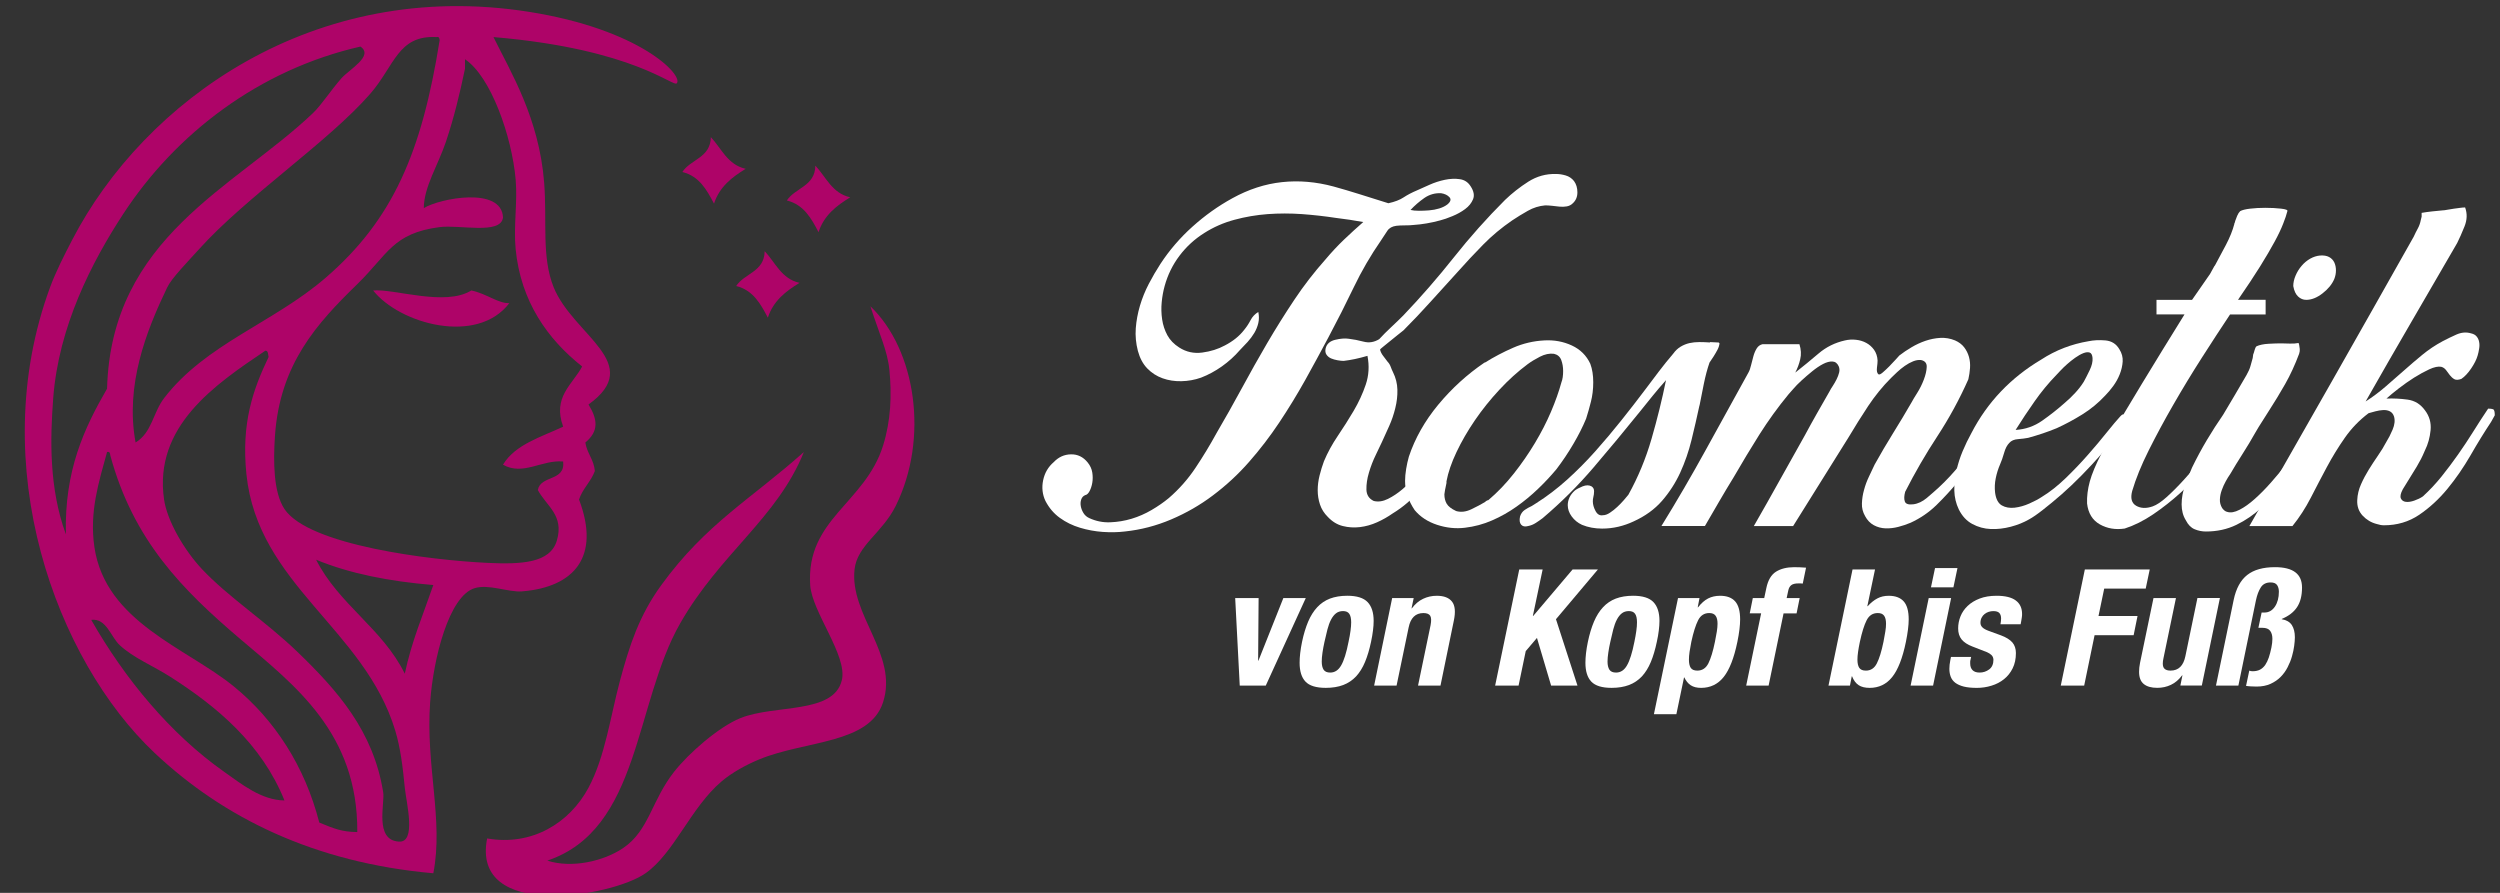
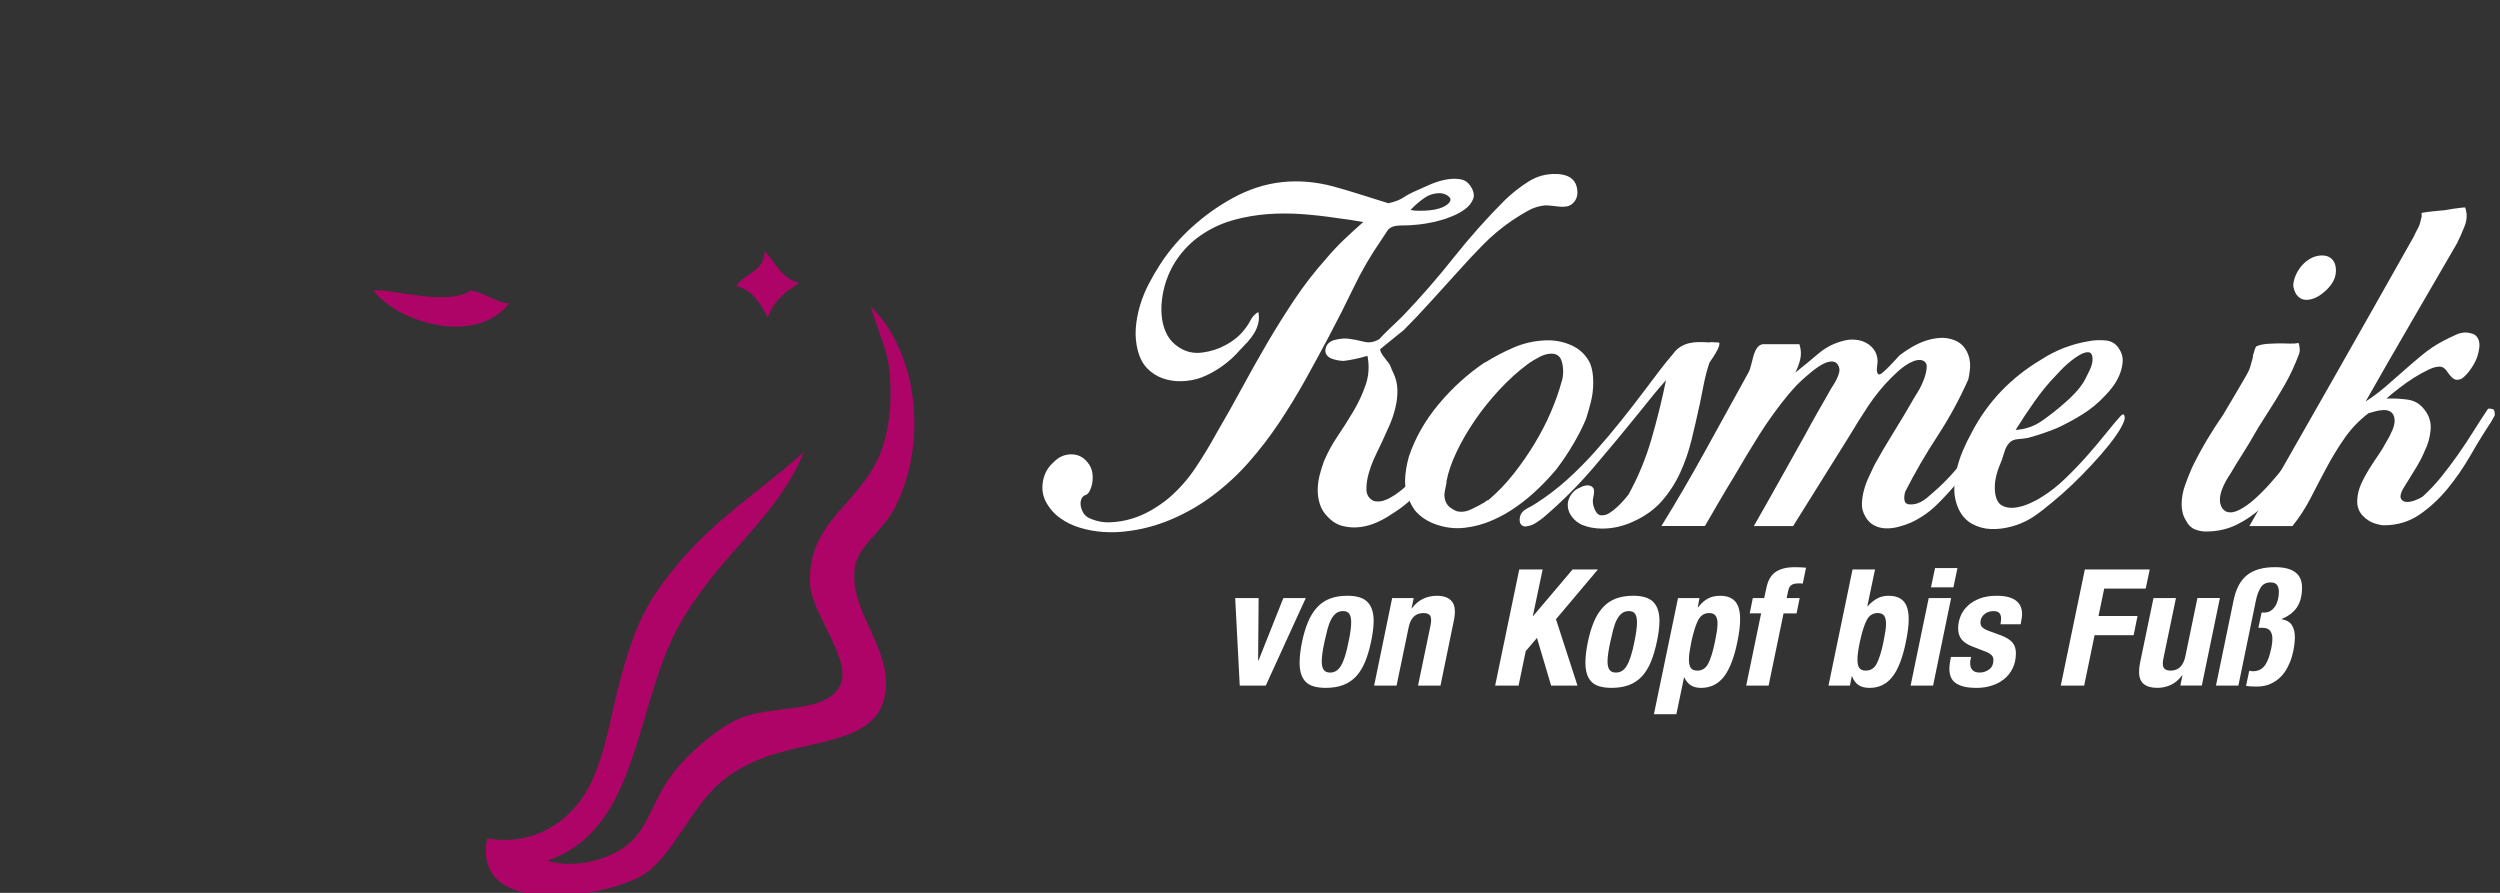
<svg xmlns="http://www.w3.org/2000/svg" version="1.1" id="Ebene_1" x="0px" y="0px" width="196px" height="70px" viewBox="0 0 196 70" enable-background="new 0 0 196 70" xml:space="preserve">
  <rect x="0" y="0" width="196" height="70" fill="#333333" stroke="none" />
  <g>
    <path fill="#FFFFFF" d="M104.718,17.082c-0.854-0.131-1.733-0.229-2.639-0.296c-0.909-0.064-1.804-0.064-2.69,0   c-0.885,0.067-1.754,0.213-2.606,0.444c-0.852,0.229-1.64,0.575-2.36,1.033c-0.766,0.481-1.415,1.076-1.951,1.787   c-0.537,0.71-0.924,1.503-1.165,2.377c-0.109,0.394-0.186,0.813-0.229,1.263c-0.043,0.448-0.033,0.896,0.033,1.344   c0.064,0.448,0.203,0.863,0.409,1.247c0.208,0.381,0.52,0.703,0.935,0.966c0.545,0.35,1.148,0.481,1.804,0.393   c0.655-0.086,1.246-0.273,1.769-0.557c0.634-0.329,1.137-0.732,1.509-1.213c0.197-0.24,0.367-0.496,0.508-0.771   c0.142-0.272,0.346-0.485,0.606-0.639c0.064,0.307,0.064,0.594,0,0.869c-0.065,0.273-0.169,0.53-0.311,0.771   c-0.144,0.241-0.318,0.474-0.524,0.705c-0.209,0.23-0.411,0.443-0.607,0.64c-0.416,0.48-0.886,0.907-1.41,1.278   c-0.524,0.371-1.071,0.667-1.639,0.885c-0.503,0.177-1.016,0.268-1.541,0.278c-0.524,0.012-1.016-0.065-1.474-0.229   c-0.46-0.165-0.858-0.421-1.198-0.771c-0.339-0.35-0.584-0.809-0.737-1.377c-0.153-0.59-0.209-1.181-0.165-1.77   c0.044-0.591,0.153-1.182,0.328-1.772c0.175-0.59,0.405-1.158,0.689-1.705s0.591-1.07,0.917-1.574   c0.7-1.07,1.536-2.042,2.509-2.916c0.972-0.875,2.017-1.619,3.131-2.23c1.267-0.699,2.562-1.12,3.885-1.262   c1.322-0.144,2.673-0.028,4.049,0.343c0.633,0.175,1.301,0.372,2,0.591c0.699,0.218,1.467,0.458,2.295,0.721   c0.502-0.11,0.9-0.263,1.196-0.46c0.297-0.196,0.649-0.382,1.066-0.557c0.239-0.109,0.557-0.251,0.952-0.426   c0.392-0.176,0.794-0.308,1.213-0.395c0.414-0.086,0.808-0.103,1.179-0.048c0.371,0.054,0.654,0.245,0.854,0.573   c0.239,0.372,0.299,0.704,0.179,0.999s-0.326,0.553-0.622,0.772c-0.295,0.219-0.627,0.403-1.001,0.556   c-0.371,0.154-0.688,0.263-0.95,0.329c-0.722,0.197-1.421,0.316-2.098,0.36c-0.176,0.022-0.4,0.032-0.672,0.032   c-0.276,0-0.498,0.012-0.672,0.033c-0.328,0.043-0.563,0.176-0.706,0.395c-0.143,0.219-0.301,0.458-0.475,0.721   c-0.831,1.202-1.553,2.443-2.164,3.721c-0.613,1.278-1.27,2.575-1.966,3.885c-0.593,1.115-1.204,2.24-1.835,3.377   c-0.636,1.137-1.314,2.245-2.034,3.327c-0.722,1.083-1.509,2.111-2.361,3.08c-0.853,0.975-1.803,1.854-2.853,2.641   c-0.984,0.743-2.066,1.366-3.246,1.869c-1.179,0.502-2.393,0.819-3.639,0.949c-0.546,0.066-1.126,0.076-1.737,0.035   c-0.613-0.044-1.209-0.154-1.787-0.329c-0.58-0.175-1.104-0.43-1.575-0.771c-0.47-0.338-0.848-0.781-1.131-1.328   c-0.239-0.503-0.3-1.043-0.181-1.623c0.121-0.579,0.399-1.053,0.836-1.426c0.372-0.393,0.819-0.595,1.344-0.605   c0.524-0.011,0.962,0.202,1.312,0.638c0.197,0.243,0.316,0.504,0.361,0.789c0.043,0.282,0.043,0.552,0,0.802   c-0.044,0.254-0.115,0.47-0.214,0.656c-0.098,0.185-0.212,0.291-0.343,0.313c-0.153,0.064-0.257,0.18-0.312,0.344   c-0.056,0.163-0.066,0.338-0.032,0.523c0.032,0.186,0.104,0.366,0.212,0.541s0.262,0.308,0.458,0.395   c0.524,0.24,1.071,0.35,1.64,0.326c0.568-0.021,1.125-0.113,1.672-0.277c0.546-0.164,1.071-0.394,1.573-0.689   c0.502-0.295,0.951-0.605,1.345-0.933c0.809-0.7,1.508-1.492,2.098-2.378c0.591-0.886,1.137-1.788,1.64-2.707   c0.678-1.158,1.338-2.332,1.984-3.522c0.644-1.191,1.305-2.367,1.981-3.524c0.679-1.159,1.39-2.295,2.134-3.41   c0.742-1.115,1.562-2.174,2.457-3.18c0.46-0.546,0.939-1.06,1.441-1.541c0.503-0.481,1.008-0.939,1.51-1.378   C106.182,17.28,105.46,17.17,104.718,17.082z M105.34,28.295c-0.131,0-0.289-0.018-0.475-0.05c-0.186-0.033-0.355-0.081-0.51-0.146   c-0.151-0.067-0.271-0.166-0.359-0.295c-0.089-0.131-0.109-0.295-0.066-0.493c0.086-0.349,0.338-0.573,0.754-0.671   c0.414-0.099,0.765-0.126,1.05-0.082c0.371,0.043,0.765,0.121,1.179,0.229c0.417,0.11,0.822,0.044,1.216-0.196   c0.282-0.305,0.593-0.618,0.932-0.935c0.342-0.316,0.661-0.629,0.969-0.936c1.376-1.442,2.692-2.955,3.951-4.541   c1.256-1.583,2.595-3.087,4.017-4.507c0.545-0.524,1.151-1,1.818-1.427c0.668-0.425,1.392-0.626,2.18-0.605   c0.239,0,0.493,0.038,0.753,0.115c0.263,0.077,0.484,0.224,0.656,0.443c0.175,0.24,0.263,0.535,0.263,0.884   c0,0.351-0.12,0.635-0.359,0.854c-0.129,0.131-0.292,0.213-0.476,0.245c-0.186,0.033-0.378,0.038-0.575,0.018   c-0.196-0.023-0.391-0.045-0.588-0.066c-0.199-0.022-0.373-0.032-0.527-0.032c-0.479,0.042-0.935,0.184-1.359,0.425   c-0.426,0.24-0.835,0.491-1.229,0.754c-0.831,0.569-1.592,1.202-2.279,1.902c-0.688,0.7-1.373,1.431-2.05,2.195   c-0.699,0.767-1.392,1.531-2.082,2.295c-0.688,0.765-1.394,1.509-2.113,2.229c-0.108,0.088-0.27,0.213-0.476,0.378   c-0.205,0.163-0.409,0.326-0.605,0.49c-0.197,0.165-0.374,0.307-0.525,0.426c-0.154,0.121-0.229,0.192-0.229,0.214   c0.043,0.174,0.124,0.337,0.244,0.491s0.235,0.306,0.347,0.458c0.106,0.11,0.189,0.242,0.244,0.396   c0.054,0.15,0.115,0.294,0.181,0.425c0.218,0.437,0.333,0.896,0.344,1.376c0.012,0.481-0.045,0.962-0.165,1.442   c-0.117,0.481-0.275,0.947-0.475,1.394c-0.197,0.447-0.381,0.857-0.557,1.229c-0.108,0.241-0.274,0.584-0.491,1.033   c-0.22,0.447-0.4,0.912-0.541,1.394c-0.145,0.48-0.208,0.928-0.199,1.344c0.014,0.414,0.204,0.709,0.575,0.884   c0.351,0.088,0.722,0.032,1.115-0.163c0.394-0.197,0.77-0.447,1.132-0.755c0.359-0.306,0.688-0.628,0.981-0.967   c0.297-0.338,0.529-0.618,0.706-0.836c0.283-0.37,0.568-0.728,0.854-1.065c0.282-0.338,0.545-0.705,0.787-1.098   c0.041-0.088,0.102-0.218,0.179-0.393c0.077-0.177,0.17-0.339,0.278-0.493c0.111-0.151,0.23-0.284,0.359-0.393   c0.132-0.11,0.274-0.154,0.428-0.132c0.263,0.021,0.345,0.186,0.245,0.491c-0.098,0.308-0.256,0.64-0.474,1   c-0.219,0.36-0.452,0.695-0.705,1c-0.252,0.306-0.39,0.491-0.41,0.558c-0.591,0.808-1.197,1.589-1.819,2.345   c-0.624,0.752-1.351,1.381-2.181,1.884c-0.371,0.261-0.776,0.492-1.213,0.688c-0.438,0.197-0.885,0.322-1.345,0.378   c-0.459,0.054-0.907,0.027-1.344-0.084c-0.437-0.107-0.831-0.349-1.179-0.721c-0.285-0.282-0.489-0.604-0.609-0.967   c-0.119-0.358-0.179-0.731-0.179-1.114c0-0.382,0.048-0.771,0.147-1.164c0.1-0.393,0.213-0.766,0.344-1.115   c0.285-0.675,0.645-1.337,1.082-1.982c0.437-0.646,0.853-1.301,1.246-1.967c0.392-0.667,0.711-1.355,0.951-2.066   c0.239-0.71,0.285-1.459,0.131-2.246C106.53,28.099,105.908,28.229,105.34,28.295z M110.585,16.46   c0.174,0.042,0.394,0.065,0.656,0.065s0.529-0.011,0.804-0.033c0.273-0.022,0.536-0.071,0.787-0.147   c0.251-0.077,0.464-0.181,0.638-0.313c0.263-0.216,0.317-0.41,0.165-0.573c-0.153-0.166-0.371-0.267-0.656-0.312   c-0.481-0.022-0.916,0.104-1.312,0.376C111.272,15.799,110.913,16.11,110.585,16.46z" />
    <path fill="#FFFFFF" d="M116.421,28.425c0.699-0.436,1.437-0.825,2.213-1.163c0.776-0.34,1.591-0.529,2.443-0.574   c0.765-0.043,1.48,0.087,2.147,0.394c0.666,0.306,1.152,0.786,1.457,1.442c0.154,0.414,0.229,0.897,0.229,1.442   c0,0.546-0.061,1.056-0.181,1.525c-0.117,0.47-0.244,0.912-0.376,1.328c-0.262,0.635-0.595,1.295-1,1.983   c-0.402,0.689-0.846,1.349-1.328,1.983c-0.437,0.522-0.916,1.039-1.441,1.539c-0.524,0.505-1.086,0.969-1.69,1.396   c-0.6,0.426-1.239,0.787-1.916,1.08c-0.677,0.297-1.388,0.488-2.13,0.575c-0.722,0.088-1.447,0.011-2.181-0.229   c-0.731-0.24-1.317-0.624-1.754-1.148c-0.502-0.742-0.756-1.507-0.756-2.294c0-0.282,0.029-0.596,0.084-0.936   c0.054-0.337,0.127-0.659,0.213-0.966c0.481-1.441,1.251-2.803,2.31-4.082c1.062-1.278,2.268-2.376,3.623-3.296H116.421z    M113.404,37.867c-0.045,0.198-0.081,0.385-0.115,0.558c-0.029,0.175-0.05,0.285-0.05,0.33c0,0.282,0.062,0.528,0.181,0.735   c0.12,0.209,0.367,0.399,0.74,0.575c0.371,0.107,0.763,0.065,1.179-0.132c0.414-0.196,0.785-0.394,1.116-0.591   c-0.023,0,0-0.021,0.065-0.065c0.063-0.042,0.117-0.064,0.163-0.064c0.722-0.613,1.387-1.306,1.998-2.082   c0.613-0.776,1.165-1.574,1.656-2.395c0.49-0.818,0.914-1.639,1.262-2.457c0.349-0.821,0.623-1.592,0.819-2.313   c0.046-0.109,0.077-0.24,0.1-0.394c0.022-0.151,0.032-0.316,0.032-0.49c0-0.308-0.05-0.591-0.147-0.854   c-0.097-0.262-0.29-0.425-0.574-0.491c-0.347-0.044-0.716,0.033-1.098,0.229c-0.383,0.197-0.704,0.393-0.969,0.59   c-0.763,0.57-1.5,1.234-2.211,2c-0.71,0.765-1.351,1.563-1.919,2.394c-0.567,0.831-1.047,1.661-1.441,2.491   c-0.394,0.831-0.656,1.596-0.787,2.295V37.867z" />
    <path fill="#FFFFFF" d="M134.811,26.918c-0.021,0.175-0.075,0.344-0.163,0.507c-0.086,0.165-0.186,0.333-0.294,0.508l-0.328,0.492   c-0.175,0.503-0.321,1.056-0.443,1.657c-0.118,0.602-0.233,1.174-0.342,1.721v-0.033c-0.197,0.919-0.405,1.824-0.625,2.721   c-0.22,0.895-0.514,1.748-0.885,2.559c-0.371,0.808-0.846,1.544-1.426,2.213c-0.581,0.666-1.328,1.208-2.246,1.622   c-0.371,0.174-0.766,0.312-1.18,0.41c-0.416,0.098-0.842,0.146-1.278,0.146c-0.57,0-1.095-0.099-1.572-0.295   c-0.331-0.153-0.598-0.371-0.806-0.655c-0.208-0.283-0.311-0.578-0.311-0.887c0-0.195,0.043-0.392,0.129-0.589   c0.089-0.195,0.231-0.384,0.426-0.559c0.134-0.107,0.337-0.216,0.609-0.326c0.273-0.109,0.509-0.109,0.703,0   c0.131,0.086,0.197,0.213,0.197,0.377c0,0.163-0.021,0.333-0.066,0.508c-0.02,0.065-0.031,0.164-0.031,0.294   c0,0.241,0.072,0.493,0.213,0.756c0.143,0.262,0.332,0.371,0.572,0.328c0.177,0,0.362-0.066,0.559-0.199   c0.197-0.129,0.388-0.281,0.575-0.457c0.186-0.174,0.355-0.35,0.507-0.524c0.151-0.176,0.273-0.317,0.359-0.426   c0.766-1.378,1.371-2.842,1.819-4.394c0.448-1.551,0.826-3.083,1.132-4.59c-0.371,0.415-0.72,0.825-1.048,1.229   s-0.67,0.825-1.016,1.261c-1.18,1.466-2.386,2.914-3.607,4.345c-1.222,1.433-2.557,2.76-4,3.984   c-0.175,0.131-0.354,0.257-0.541,0.376c-0.186,0.12-0.387,0.202-0.606,0.244c-0.24,0.067-0.421,0.028-0.541-0.112   c-0.12-0.142-0.146-0.355-0.084-0.64c0.068-0.22,0.188-0.388,0.362-0.509c0.177-0.119,0.362-0.224,0.557-0.312l0.362-0.229   c0.83-0.525,1.634-1.139,2.41-1.836c0.773-0.699,1.514-1.444,2.213-2.229c0.699-0.789,1.378-1.591,2.031-2.411   c0.654-0.82,1.279-1.624,1.869-2.41c0.371-0.503,0.738-0.988,1.1-1.459c0.357-0.47,0.723-0.922,1.098-1.36   c0.172-0.241,0.371-0.428,0.589-0.558c0.219-0.131,0.45-0.223,0.689-0.279c0.24-0.054,0.498-0.081,0.771-0.081   c0.272,0,0.553,0.011,0.835,0.032V26.82c0.106,0,0.225,0.005,0.342,0.015c0.12,0.011,0.235,0.017,0.347,0.017L134.811,26.918z" />
    <path fill="#FFFFFF" d="M137.075,29.213c0.086-0.153,0.158-0.349,0.21-0.59c0.057-0.241,0.118-0.477,0.184-0.704   c0.063-0.23,0.152-0.433,0.261-0.608c0.108-0.174,0.263-0.284,0.461-0.328h2.883c0.132,0.417,0.154,0.81,0.063,1.181   c-0.084,0.372-0.217,0.721-0.389,1.049c0.61-0.481,1.217-0.978,1.819-1.491c0.6-0.514,1.294-0.857,2.081-1.033   c0.281-0.066,0.57-0.083,0.867-0.049c0.296,0.033,0.563,0.114,0.803,0.246c0.242,0.13,0.443,0.311,0.609,0.54   c0.16,0.23,0.256,0.508,0.275,0.836c0,0.131-0.016,0.324-0.05,0.574c-0.029,0.251,0.01,0.421,0.116,0.509   c0.065,0.043,0.181-0.005,0.344-0.147c0.165-0.144,0.335-0.301,0.509-0.477c0.175-0.175,0.34-0.35,0.493-0.524   c0.151-0.175,0.251-0.283,0.297-0.328c0.28-0.218,0.6-0.432,0.948-0.639c0.348-0.208,0.715-0.378,1.097-0.509   c0.385-0.13,0.771-0.208,1.166-0.229c0.394-0.021,0.775,0.044,1.149,0.196c0.301,0.132,0.543,0.312,0.72,0.542   c0.174,0.229,0.298,0.48,0.375,0.753c0.077,0.274,0.104,0.563,0.084,0.869c-0.022,0.307-0.068,0.602-0.131,0.884   c-0.699,1.574-1.512,3.062-2.426,4.46c-0.919,1.399-1.761,2.853-2.527,4.359c-0.084,0.308-0.098,0.559-0.03,0.754   c0.063,0.197,0.283,0.275,0.656,0.23c0.369-0.042,0.731-0.213,1.079-0.507c0.352-0.297,0.656-0.563,0.919-0.805   c0.613-0.567,1.186-1.185,1.72-1.853c0.536-0.667,1.043-1.361,1.527-2.082c0.109-0.196,0.249-0.414,0.426-0.656   c0.174-0.24,0.38-0.447,0.622-0.623c0.154-0.021,0.263,0,0.33,0.065c0.063,0.067,0.089,0.161,0.079,0.28   c-0.011,0.121-0.045,0.242-0.097,0.36c-0.055,0.121-0.106,0.225-0.149,0.313c-0.435,0.678-0.912,1.321-1.426,1.933   c-0.514,0.614-1.021,1.214-1.522,1.805c-0.525,0.635-1.082,1.241-1.673,1.82c-0.593,0.579-1.27,1.043-2.031,1.393   c-0.308,0.131-0.632,0.239-0.971,0.327c-0.338,0.088-0.67,0.125-0.998,0.115c-0.328-0.013-0.634-0.093-0.919-0.247   c-0.282-0.153-0.514-0.393-0.688-0.72c-0.175-0.308-0.259-0.635-0.245-0.983c0.012-0.35,0.063-0.706,0.166-1.066   c0.095-0.36,0.226-0.71,0.389-1.049c0.165-0.341,0.313-0.651,0.441-0.934c0.464-0.831,0.941-1.651,1.446-2.461   c0.502-0.806,0.995-1.627,1.473-2.458c0.067-0.132,0.204-0.36,0.412-0.688s0.382-0.677,0.524-1.049   c0.141-0.372,0.218-0.705,0.229-1c0.012-0.295-0.136-0.475-0.443-0.541c-0.194-0.021-0.405,0.012-0.62,0.099   c-0.22,0.087-0.438,0.208-0.656,0.36c-0.219,0.154-0.421,0.318-0.606,0.493c-0.188,0.174-0.344,0.328-0.477,0.458   c-0.656,0.656-1.25,1.389-1.788,2.196c-0.534,0.81-1.043,1.619-1.522,2.427l-4.361,6.981h-3.081c0.677-1.178,1.344-2.358,2-3.539   c0.656-1.18,1.321-2.371,2-3.574c0.304-0.568,0.622-1.142,0.95-1.721c0.328-0.579,0.654-1.153,0.984-1.722   c0.066-0.13,0.149-0.277,0.263-0.441c0.108-0.165,0.204-0.333,0.292-0.51c0.088-0.173,0.154-0.349,0.197-0.524   c0.045-0.174,0.033-0.339-0.032-0.492c-0.11-0.241-0.273-0.366-0.491-0.376c-0.219-0.012-0.464,0.054-0.737,0.195   c-0.273,0.143-0.557,0.334-0.853,0.575c-0.295,0.24-0.573,0.48-0.836,0.721c-0.262,0.241-0.481,0.463-0.656,0.671   c-0.176,0.208-0.296,0.345-0.361,0.41c-0.83,1.004-1.586,2.055-2.279,3.147c-0.688,1.094-1.359,2.208-2.016,3.344   c-0.392,0.636-0.773,1.274-1.147,1.918c-0.371,0.646-0.742,1.285-1.113,1.916h-3.41c1.225-1.987,2.383-3.976,3.476-5.965   C134.824,33.289,135.938,31.268,137.075,29.213z" />
    <path fill="#FFFFFF" d="M156.415,38.622c0.065,0.504,0.244,0.836,0.525,1.001c0.285,0.162,0.62,0.222,1.002,0.18   c0.38-0.044,0.771-0.153,1.161-0.327c0.396-0.175,0.722-0.35,0.984-0.524c0.613-0.372,1.23-0.859,1.854-1.459   c0.624-0.602,1.208-1.215,1.753-1.836c0.548-0.624,1.041-1.208,1.476-1.756c0.437-0.544,0.787-0.96,1.05-1.246   c0.154-0.174,0.256-0.213,0.31-0.113c0.057,0.098,0.062,0.234,0.019,0.41c-0.11,0.327-0.328,0.725-0.656,1.197   c-0.328,0.47-0.722,0.965-1.179,1.489c-0.462,0.524-0.957,1.063-1.493,1.607c-0.534,0.547-1.066,1.049-1.589,1.51   c-0.525,0.458-1.014,0.861-1.462,1.21c-0.445,0.351-0.813,0.604-1.095,0.756c-0.417,0.241-0.892,0.432-1.426,0.574   c-0.539,0.141-1.063,0.201-1.575,0.18c-0.516-0.021-0.995-0.154-1.441-0.393c-0.45-0.24-0.806-0.623-1.065-1.148   c-0.22-0.458-0.335-0.95-0.349-1.477c-0.009-0.524,0.048-1.048,0.168-1.572c0.119-0.525,0.282-1.032,0.49-1.525   c0.206-0.492,0.433-0.957,0.675-1.395c0.631-1.223,1.407-2.316,2.324-3.278c0.918-0.961,1.968-1.791,3.147-2.491   c0.569-0.372,1.167-0.677,1.787-0.918c0.625-0.24,1.263-0.414,1.919-0.524c0.414-0.086,0.864-0.108,1.344-0.065   c0.48,0.045,0.842,0.273,1.084,0.689c0.195,0.305,0.281,0.628,0.261,0.967c-0.022,0.338-0.1,0.671-0.231,1   c-0.129,0.327-0.301,0.633-0.507,0.917c-0.208,0.283-0.421,0.536-0.638,0.755c-0.527,0.567-1.122,1.059-1.79,1.475   c-0.667,0.415-1.337,0.775-2.014,1.082c-0.374,0.153-0.74,0.289-1.1,0.41c-0.36,0.121-0.738,0.235-1.13,0.343   c-0.221,0.044-0.483,0.077-0.787,0.1c-0.308,0.021-0.536,0.121-0.688,0.294c-0.177,0.175-0.313,0.438-0.412,0.788   c-0.098,0.349-0.203,0.643-0.31,0.885c-0.152,0.35-0.268,0.715-0.345,1.099C156.388,37.874,156.372,38.252,156.415,38.622z    M158.024,33.706c0.763-0.044,1.457-0.285,2.081-0.722c0.623-0.437,1.22-0.908,1.785-1.41c0.285-0.241,0.553-0.497,0.804-0.771   c0.253-0.272,0.478-0.562,0.672-0.869c0.134-0.24,0.285-0.541,0.46-0.902c0.176-0.359,0.251-0.682,0.229-0.968   c-0.021-0.239-0.096-0.382-0.229-0.425c-0.132-0.043-0.295-0.027-0.491,0.05c-0.197,0.076-0.407,0.197-0.641,0.36   c-0.23,0.163-0.441,0.333-0.638,0.508c-0.197,0.174-0.374,0.345-0.525,0.508c-0.154,0.165-0.254,0.268-0.294,0.313   c-0.636,0.654-1.208,1.35-1.72,2.081C159.002,32.191,158.504,32.94,158.024,33.706z" />
-     <path fill="#FFFFFF" d="M169.071,23.508h2.787l1.41-2.032l0.362-0.656v0.032c0.28-0.525,0.579-1.076,0.885-1.656   c0.303-0.578,0.52-1.121,0.653-1.623c0-0.044,0.012-0.082,0.034-0.115c0.021-0.033,0.031-0.071,0.031-0.115   c0.046-0.131,0.098-0.273,0.163-0.426c0.065-0.153,0.143-0.273,0.231-0.36c0.153-0.088,0.416-0.155,0.787-0.198   c0.369-0.043,0.765-0.065,1.181-0.065c0.46,0,0.871,0.022,1.245,0.065c0.373,0.043,0.536,0.11,0.49,0.198   c-0.063,0.261-0.174,0.588-0.33,0.983c-0.151,0.393-0.373,0.863-0.67,1.41c-0.294,0.545-0.676,1.196-1.145,1.951   c-0.473,0.754-1.045,1.622-1.725,2.605h2.166v1.147h-2.788c-0.699,1.05-1.437,2.18-2.213,3.394   c-0.776,1.213-1.519,2.437-2.229,3.672c-0.711,1.234-1.355,2.431-1.935,3.589c-0.58,1.159-1.012,2.22-1.295,3.181   c-0.153,0.567-0.047,0.957,0.311,1.164c0.361,0.208,0.794,0.224,1.294,0.047c0.308-0.107,0.668-0.348,1.084-0.719   s0.864-0.818,1.344-1.345c0.479-0.524,0.969-1.087,1.46-1.688c0.491-0.604,0.964-1.186,1.409-1.754   c0.448-0.569,0.842-1.088,1.179-1.558c0.34-0.47,0.598-0.825,0.77-1.065c0.046-0.045,0.079-0.087,0.103-0.13   c0.021-0.044,0.043-0.076,0.063-0.1c0.088,0,0.151,0.055,0.198,0.164c-0.088,0.285-0.292,0.695-0.608,1.23   c-0.316,0.536-0.715,1.13-1.194,1.786c-0.482,0.656-1.027,1.345-1.641,2.065c-0.611,0.72-1.268,1.399-1.967,2.033   s-1.421,1.202-2.163,1.705c-0.744,0.503-1.486,0.874-2.229,1.114c-0.725,0.109-1.374,0-1.953-0.327   c-0.579-0.328-0.912-0.874-1-1.639c-0.021-0.548,0.05-1.12,0.213-1.722c0.165-0.602,0.475-1.345,0.935-2.229   c0.459-0.885,1.077-1.978,1.855-3.279c0.773-1.299,1.753-2.912,2.933-4.835l1.703-2.755h-2.196V23.508z" />
    <path fill="#FFFFFF" d="M180.251,27.738c-0.328,0.875-0.694,1.666-1.097,2.376c-0.405,0.711-0.826,1.405-1.264,2.082   c-0.176,0.284-0.354,0.57-0.54,0.852c-0.186,0.286-0.367,0.579-0.541,0.885c-0.306,0.546-0.636,1.095-0.984,1.639   c-0.351,0.547-0.677,1.081-0.984,1.607c-0.11,0.152-0.224,0.339-0.344,0.558c-0.122,0.219-0.224,0.447-0.31,0.688   c-0.089,0.242-0.137,0.482-0.147,0.723c-0.014,0.24,0.048,0.469,0.179,0.688c0.131,0.174,0.263,0.273,0.394,0.295   c0.263,0.087,0.584,0.032,0.969-0.166c0.382-0.195,0.778-0.479,1.194-0.851c0.417-0.371,0.838-0.797,1.263-1.279   c0.426-0.481,0.826-0.961,1.197-1.441c0.371-0.481,0.694-0.939,0.966-1.379c0.274-0.435,0.476-0.796,0.606-1.081h-0.031   l0.134-0.228c0.105-0.154,0.215-0.307,0.323-0.46c0.108-0.152,0.188-0.13,0.23,0.065c0.022,0.046,0.029,0.121,0.019,0.231   c-0.012,0.109-0.05,0.229-0.115,0.359v-0.032c-0.177,0.242-0.34,0.509-0.491,0.803c-0.156,0.295-0.311,0.574-0.462,0.837   c-0.437,0.786-0.905,1.55-1.407,2.294c-0.505,0.742-1.062,1.399-1.673,1.967c-0.612,0.568-1.28,1.028-2.002,1.377   c-0.72,0.35-1.519,0.523-2.392,0.523c-0.308,0-0.603-0.06-0.888-0.18c-0.282-0.119-0.511-0.354-0.686-0.704   c-0.219-0.35-0.328-0.766-0.328-1.246c0-0.503,0.093-1.01,0.278-1.525c0.186-0.513,0.367-0.965,0.541-1.361   c0.371-0.763,0.761-1.484,1.165-2.162c0.403-0.676,0.824-1.332,1.264-1.966c0.303-0.503,0.608-1.017,0.916-1.542   c0.303-0.524,0.611-1.049,0.919-1.572c0.151-0.263,0.255-0.499,0.312-0.706c0.055-0.208,0.113-0.42,0.179-0.641   c0-0.042,0.007-0.086,0.017-0.131c0.011-0.042,0.016-0.086,0.016-0.13c0.043-0.109,0.084-0.23,0.115-0.36   c0.034-0.133,0.081-0.23,0.149-0.295c0.237-0.109,0.555-0.175,0.95-0.197c0.392-0.021,0.72-0.032,0.982-0.032   c0.196,0,0.421,0.004,0.672,0.017c0.249,0.011,0.486-0.006,0.706-0.049v0.065l0.031,0.065c0.021,0.111,0.039,0.225,0.05,0.345   C180.313,27.481,180.294,27.606,180.251,27.738z M179.792,22.427c0-0.262,0.059-0.536,0.181-0.819   c0.12-0.284,0.278-0.541,0.478-0.771c0.194-0.229,0.419-0.415,0.67-0.558c0.251-0.14,0.509-0.223,0.77-0.246   c0.285-0.021,0.521,0.017,0.706,0.115c0.186,0.099,0.323,0.242,0.412,0.426c0.086,0.186,0.129,0.394,0.129,0.625   c0,0.228-0.043,0.452-0.129,0.671c-0.177,0.415-0.482,0.792-0.922,1.13c-0.437,0.34-0.864,0.508-1.278,0.508   c-0.242,0-0.452-0.087-0.638-0.262C179.984,23.072,179.857,22.799,179.792,22.427z" />
    <path fill="#FFFFFF" d="M189.234,18.558c0.108-0.24,0.22-0.458,0.328-0.656s0.184-0.415,0.229-0.656   c0.045-0.153,0.065-0.239,0.065-0.262c0-0.021,0-0.12,0-0.295c0.24-0.043,0.514-0.082,0.821-0.115   c0.306-0.032,0.577-0.06,0.819-0.081c0.086,0,0.213-0.017,0.378-0.049c0.163-0.033,0.33-0.06,0.507-0.083   c0.175-0.021,0.337-0.043,0.491-0.065c0.154-0.021,0.285-0.032,0.394-0.032c0.175,0.481,0.158,0.978-0.05,1.492   c-0.206,0.514-0.398,0.945-0.572,1.294c-1.201,2.078-2.405,4.147-3.607,6.214c-1.203,2.066-2.392,4.136-3.572,6.212   c0.543-0.349,1.057-0.731,1.541-1.148c0.479-0.414,0.959-0.835,1.443-1.261c0.478-0.426,0.964-0.841,1.457-1.247   c0.491-0.404,1.021-0.759,1.591-1.065c0.328-0.173,0.688-0.35,1.079-0.524c0.396-0.175,0.776-0.208,1.147-0.098   c0.199,0.043,0.347,0.125,0.443,0.245c0.1,0.121,0.168,0.263,0.197,0.426c0.034,0.165,0.034,0.345,0,0.541   c-0.029,0.197-0.07,0.372-0.115,0.525c-0.086,0.307-0.256,0.645-0.507,1.017c-0.252,0.372-0.51,0.644-0.77,0.819   c-0.24,0.087-0.426,0.094-0.559,0.018c-0.132-0.078-0.242-0.182-0.345-0.311c-0.1-0.133-0.194-0.263-0.294-0.395   c-0.1-0.131-0.224-0.218-0.378-0.261c-0.239-0.045-0.552,0.02-0.935,0.195c-0.382,0.177-0.78,0.395-1.197,0.656   c-0.416,0.263-0.816,0.547-1.213,0.853c-0.394,0.306-0.71,0.568-0.952,0.787c0.548-0.022,1.1,0.005,1.659,0.082   c0.557,0.076,1.011,0.356,1.359,0.836c0.349,0.458,0.498,0.978,0.443,1.556c-0.057,0.579-0.203,1.111-0.443,1.59   c-0.111,0.262-0.213,0.486-0.31,0.673c-0.103,0.186-0.211,0.384-0.328,0.59c-0.122,0.208-0.27,0.446-0.444,0.722   c-0.176,0.273-0.394,0.628-0.656,1.064c-0.174,0.329-0.221,0.568-0.146,0.722c0.074,0.154,0.208,0.241,0.394,0.262   c0.186,0.022,0.403-0.01,0.656-0.098c0.251-0.088,0.476-0.195,0.67-0.328c0.527-0.48,1.012-1,1.462-1.557   c0.447-0.558,0.878-1.132,1.294-1.723c0.414-0.589,0.813-1.19,1.194-1.801c0.383-0.612,0.77-1.214,1.168-1.803   c0.172,0,0.304,0.016,0.39,0.049c0.088,0.032,0.131,0.19,0.131,0.475c-0.043,0.088-0.091,0.175-0.147,0.263   s-0.104,0.175-0.146,0.261c-0.522,0.788-1.059,1.656-1.604,2.608c-0.55,0.95-1.154,1.83-1.819,2.637   c-0.668,0.811-1.407,1.488-2.215,2.036c-0.811,0.545-1.727,0.817-2.754,0.817c-0.177,0-0.36-0.032-0.557-0.097   c-0.437-0.109-0.808-0.328-1.115-0.656c-0.306-0.328-0.448-0.733-0.426-1.213c0.018-0.438,0.12-0.854,0.296-1.246   c0.173-0.394,0.376-0.774,0.606-1.147c0.229-0.371,0.471-0.737,0.72-1.1c0.251-0.36,0.476-0.726,0.67-1.097   c0.154-0.24,0.314-0.551,0.478-0.936c0.163-0.382,0.203-0.727,0.115-1.033c-0.065-0.195-0.174-0.332-0.328-0.409   c-0.153-0.077-0.328-0.109-0.524-0.099c-0.195,0.011-0.401,0.044-0.609,0.099c-0.206,0.055-0.387,0.104-0.536,0.147   c-0.724,0.547-1.342,1.185-1.854,1.918c-0.514,0.733-0.984,1.498-1.411,2.296c-0.426,0.797-0.847,1.6-1.261,2.408   c-0.416,0.809-0.898,1.553-1.443,2.228h-3.376c2.186-3.821,4.342-7.609,6.474-11.359C184.955,26.137,187.092,22.361,189.234,18.558   z" />
  </g>
  <g>
    <path fill="#FFFFFF" d="M100.615,46.887h1.758l-3.136,6.863h-2.041l-0.357-6.863h1.836l-0.038,4.911h0.024L100.615,46.887z" />
    <path fill="#FFFFFF" d="M102.081,50.318c0.127-0.604,0.288-1.13,0.478-1.582c0.192-0.45,0.428-0.825,0.709-1.128   c0.28-0.302,0.613-0.529,1-0.678c0.389-0.146,0.842-0.223,1.357-0.223c0.751,0,1.281,0.166,1.598,0.5   c0.313,0.329,0.471,0.82,0.471,1.467c0,0.236-0.016,0.489-0.053,0.763c-0.033,0.273-0.083,0.566-0.151,0.881   c-0.126,0.604-0.285,1.131-0.473,1.583c-0.188,0.451-0.421,0.825-0.701,1.129c-0.281,0.299-0.618,0.526-1.007,0.675   c-0.392,0.148-0.847,0.223-1.365,0.223c-0.758,0-1.289-0.164-1.595-0.491c-0.308-0.326-0.46-0.818-0.46-1.474   C101.889,51.496,101.952,50.946,102.081,50.318z M103.84,50.318c-0.068,0.307-0.12,0.591-0.158,0.854   c-0.039,0.265-0.057,0.496-0.057,0.7c0,0.273,0.05,0.484,0.146,0.632c0.098,0.149,0.27,0.225,0.517,0.225   c0.357,0,0.643-0.186,0.859-0.563c0.218-0.373,0.412-0.99,0.579-1.849c0.07-0.323,0.12-0.609,0.154-0.862   c0.034-0.249,0.052-0.471,0.052-0.669c0-0.307-0.052-0.528-0.153-0.669c-0.1-0.141-0.261-0.209-0.484-0.209   c-0.222,0-0.405,0.06-0.555,0.178s-0.278,0.283-0.389,0.497c-0.111,0.212-0.204,0.469-0.281,0.766   C103.996,49.647,103.917,49.971,103.84,50.318z" />
    <path fill="#FFFFFF" d="M109.146,46.887h1.687l-0.168,0.805h0.025c0.255-0.34,0.55-0.589,0.882-0.746   c0.331-0.157,0.686-0.237,1.07-0.237c0.562,0,0.96,0.154,1.197,0.459c0.24,0.307,0.285,0.805,0.141,1.493l-1.046,5.09h-1.76   l0.983-4.734c0.068-0.355,0.057-0.604-0.031-0.744c-0.091-0.142-0.27-0.209-0.532-0.209c-0.617,0-1.007,0.378-1.158,1.135   l-0.945,4.553h-1.759L109.146,46.887z" />
    <path fill="#FFFFFF" d="M120.944,44.644l-0.768,3.647h0.027l3.089-3.647h1.986l-3.29,3.903l1.686,5.203h-2.067l-1.109-3.737   l-0.88,1.033l-0.562,2.704h-1.837l1.89-9.106H120.944z" />
    <path fill="#FFFFFF" d="M124.49,50.318c0.126-0.604,0.287-1.13,0.477-1.582c0.192-0.45,0.428-0.825,0.709-1.128   c0.28-0.302,0.613-0.529,1-0.678c0.387-0.146,0.842-0.223,1.357-0.223c0.751,0,1.281,0.166,1.598,0.5   c0.313,0.329,0.471,0.82,0.471,1.467c0,0.236-0.019,0.489-0.053,0.763c-0.033,0.273-0.083,0.566-0.153,0.881   c-0.127,0.604-0.283,1.131-0.471,1.583c-0.188,0.451-0.421,0.825-0.701,1.129c-0.281,0.299-0.618,0.526-1.007,0.675   c-0.395,0.148-0.847,0.223-1.365,0.223c-0.756,0-1.287-0.164-1.595-0.491c-0.308-0.326-0.46-0.818-0.46-1.474   C124.297,51.496,124.36,50.946,124.49,50.318z M126.25,50.318c-0.07,0.307-0.122,0.591-0.16,0.854   c-0.039,0.265-0.06,0.496-0.06,0.7c0,0.273,0.053,0.484,0.147,0.632c0.1,0.149,0.271,0.225,0.519,0.225   c0.357,0,0.645-0.186,0.859-0.563c0.218-0.373,0.412-0.99,0.582-1.849c0.067-0.323,0.117-0.609,0.151-0.862   c0.036-0.249,0.052-0.471,0.052-0.669c0-0.307-0.052-0.528-0.153-0.669c-0.1-0.141-0.263-0.209-0.484-0.209   s-0.405,0.06-0.555,0.178s-0.278,0.283-0.389,0.497c-0.111,0.212-0.204,0.469-0.281,0.766   C126.401,49.647,126.327,49.971,126.25,50.318z" />
    <path fill="#FFFFFF" d="M131.557,46.887h1.684l-0.141,0.729h0.025c0.255-0.324,0.518-0.557,0.789-0.696   c0.273-0.139,0.586-0.211,0.946-0.211c0.524,0,0.918,0.149,1.177,0.441c0.26,0.294,0.389,0.765,0.389,1.409   c0,0.468-0.07,1.053-0.215,1.76c-0.263,1.276-0.625,2.195-1.079,2.762c-0.453,0.566-1.046,0.848-1.766,0.848   c-0.332,0-0.602-0.067-0.812-0.204c-0.206-0.135-0.376-0.341-0.503-0.613h-0.024l-0.6,2.883h-1.761L131.557,46.887z M132.6,50.318   c-0.059,0.29-0.104,0.551-0.139,0.786c-0.033,0.232-0.049,0.44-0.049,0.615c0,0.282,0.047,0.496,0.143,0.641   c0.1,0.145,0.271,0.216,0.518,0.216c0.38,0,0.67-0.19,0.862-0.566c0.19-0.379,0.362-0.943,0.516-1.691   c0.062-0.298,0.108-0.563,0.147-0.797c0.036-0.232,0.057-0.439,0.057-0.618c0-0.282-0.048-0.491-0.154-0.632   c-0.102-0.142-0.267-0.209-0.498-0.209c-0.389,0-0.681,0.188-0.871,0.565C132.939,49.007,132.763,49.569,132.6,50.318z" />
    <path fill="#FFFFFF" d="M138.073,48.087h-0.894l0.242-1.2h0.894l0.165-0.776c0.127-0.621,0.38-1.051,0.758-1.29   c0.378-0.236,0.854-0.354,1.424-0.354c0.314,0,0.624,0.013,0.932,0.038l-0.258,1.248c-0.041-0.009-0.102-0.014-0.177-0.014h-0.167   c-0.244,0-0.43,0.043-0.545,0.129c-0.12,0.086-0.204,0.227-0.245,0.422l-0.129,0.598h1.021l-0.242,1.2h-1.021l-1.172,5.663h-1.758   L138.073,48.087z" />
    <path fill="#FFFFFF" d="M145.239,44.644h1.763l-0.604,2.883h0.027c0.247-0.272,0.503-0.476,0.761-0.612   c0.258-0.136,0.552-0.206,0.887-0.206c0.525,0,0.919,0.149,1.179,0.441c0.261,0.294,0.39,0.765,0.39,1.409   c0,0.468-0.075,1.053-0.218,1.76c-0.262,1.276-0.622,2.195-1.077,2.762c-0.454,0.566-1.045,0.848-1.765,0.848   c-0.357,0-0.645-0.069-0.862-0.211c-0.217-0.14-0.389-0.371-0.518-0.693h-0.025l-0.141,0.727h-1.683L145.239,44.644z    M145.814,50.318c-0.06,0.29-0.109,0.551-0.141,0.786c-0.034,0.232-0.05,0.44-0.05,0.615c0,0.282,0.048,0.496,0.145,0.641   c0.098,0.145,0.27,0.216,0.519,0.216c0.38,0,0.667-0.19,0.857-0.566c0.194-0.379,0.367-0.943,0.521-1.691   c0.057-0.298,0.106-0.563,0.143-0.797c0.041-0.232,0.057-0.439,0.057-0.618c0-0.282-0.048-0.491-0.151-0.632   c-0.103-0.142-0.268-0.209-0.496-0.209c-0.392,0-0.681,0.188-0.873,0.565C146.151,49.007,145.977,49.569,145.814,50.318z" />
    <path fill="#FFFFFF" d="M151.211,46.887h1.758l-1.414,6.863h-1.763L151.211,46.887z M151.706,44.539h1.759l-0.317,1.507h-1.76   L151.706,44.539z" />
    <path fill="#FFFFFF" d="M154.537,51.504l-0.05,0.229c-0.019,0.054-0.024,0.101-0.024,0.149c0,0.045,0,0.091,0,0.133   c0,0.222,0.059,0.396,0.183,0.524c0.125,0.127,0.306,0.19,0.557,0.19c0.278,0,0.529-0.084,0.751-0.249   c0.22-0.166,0.331-0.419,0.331-0.761c-0.007-0.15-0.06-0.272-0.154-0.362c-0.093-0.089-0.208-0.163-0.344-0.223l-1.147-0.446   c-0.382-0.145-0.663-0.329-0.849-0.555c-0.181-0.227-0.273-0.511-0.273-0.862c0-0.33,0.062-0.65,0.186-0.956   c0.124-0.304,0.31-0.577,0.563-0.815c0.249-0.237,0.561-0.429,0.937-0.573c0.374-0.144,0.813-0.219,1.324-0.219   c0.681,0,1.186,0.124,1.511,0.371c0.331,0.247,0.491,0.6,0.491,1.061c0,0.082-0.004,0.167-0.018,0.254   c-0.014,0.084-0.027,0.175-0.043,0.267l-0.052,0.281h-1.582c0.016-0.085,0.027-0.164,0.036-0.237   c0.009-0.069,0.014-0.141,0.014-0.21c0-0.195-0.048-0.343-0.141-0.438c-0.093-0.1-0.251-0.146-0.471-0.146   c-0.12,0-0.239,0.019-0.359,0.056c-0.118,0.037-0.227,0.098-0.324,0.175c-0.097,0.073-0.174,0.169-0.232,0.285   c-0.062,0.115-0.091,0.25-0.091,0.403c0,0.137,0.048,0.251,0.147,0.35c0.095,0.098,0.255,0.189,0.475,0.272l0.982,0.359   c0.409,0.152,0.706,0.338,0.896,0.554c0.184,0.217,0.279,0.495,0.279,0.835c0,0.46-0.087,0.86-0.256,1.199   c-0.168,0.341-0.395,0.624-0.677,0.849c-0.278,0.223-0.606,0.396-0.976,0.508c-0.369,0.116-0.756,0.174-1.151,0.174   c-0.41,0-0.749-0.034-1.021-0.101c-0.274-0.069-0.496-0.169-0.666-0.295c-0.169-0.128-0.289-0.286-0.361-0.472   c-0.072-0.187-0.108-0.395-0.108-0.625c0-0.203,0.024-0.434,0.076-0.688l0.05-0.244H154.537z" />
    <path fill="#FFFFFF" d="M163.452,44.644h5.087l-0.316,1.505h-3.254l-0.446,2.143h3.06l-0.306,1.506h-3.062L163.4,53.75h-1.835   L163.452,44.644z" />
    <path fill="#FFFFFF" d="M171.103,52.945h-0.024c-0.254,0.34-0.548,0.591-0.881,0.748c-0.33,0.157-0.688,0.234-1.07,0.234   c-0.459,0-0.812-0.099-1.057-0.3c-0.248-0.2-0.368-0.521-0.368-0.962c0-0.205,0.022-0.434,0.074-0.689l1.057-5.09h1.761   l-0.982,4.732c-0.031,0.137-0.05,0.271-0.05,0.407c0,0.197,0.05,0.339,0.154,0.421c0.1,0.088,0.253,0.129,0.455,0.129   c0.624,0,1.009-0.38,1.163-1.135l0.943-4.555h1.763l-1.419,6.863h-1.682L171.103,52.945z" />
    <path fill="#FFFFFF" d="M173.732,53.75l1.389-6.723c0.188-0.892,0.543-1.545,1.064-1.951c0.522-0.409,1.248-0.61,2.176-0.61   c1.412,0,2.118,0.53,2.118,1.593c0,0.637-0.131,1.154-0.392,1.545c-0.258,0.39-0.656,0.695-1.192,0.918l-0.011,0.025   c0.366,0.059,0.629,0.209,0.792,0.452c0.16,0.242,0.242,0.563,0.242,0.963c0,0.188-0.019,0.409-0.053,0.67   c-0.033,0.258-0.09,0.53-0.172,0.815c-0.079,0.285-0.192,0.571-0.339,0.856c-0.143,0.283-0.326,0.539-0.548,0.764   s-0.486,0.406-0.799,0.548c-0.308,0.139-0.67,0.212-1.089,0.212c-0.145,0-0.294-0.007-0.452-0.015   c-0.158-0.009-0.282-0.021-0.376-0.039l0.254-1.197c0.07,0.033,0.154,0.05,0.256,0.05c0.229,0,0.423-0.04,0.586-0.125   c0.16-0.086,0.297-0.21,0.409-0.371c0.108-0.162,0.202-0.356,0.281-0.585c0.074-0.23,0.145-0.49,0.203-0.779   c0.05-0.256,0.077-0.481,0.077-0.677c0-0.271-0.062-0.485-0.181-0.639c-0.118-0.153-0.319-0.229-0.598-0.229h-0.319l0.254-1.198   h0.219c0.34,0,0.611-0.154,0.824-0.465c0.206-0.31,0.31-0.701,0.31-1.168c0-0.205-0.047-0.376-0.14-0.518   c-0.093-0.139-0.266-0.209-0.51-0.209c-0.351,0-0.606,0.132-0.771,0.395c-0.167,0.264-0.292,0.6-0.378,1.008l-1.376,6.684H173.732z   " />
  </g>
  <g>
    <g>
      <g>
-         <path fill-rule="evenodd" clip-rule="evenodd" fill="#AE0468" d="M55.73,10.752c0.842,0.896,1.311,2.165,2.731,2.483     c-1.08,0.659-2.059,1.417-2.483,2.731c-0.569-1.085-1.156-2.154-2.482-2.482C54.147,12.479,55.703,12.38,55.73,10.752z" />
-       </g>
+         </g>
      <g>
-         <path fill-rule="evenodd" clip-rule="evenodd" fill="#AE0468" d="M63.925,12.987c0.842,0.896,1.311,2.165,2.731,2.482     c-1.08,0.659-2.06,1.418-2.483,2.732c-0.569-1.086-1.156-2.155-2.483-2.484C62.342,14.715,63.897,14.615,63.925,12.987z" />
-       </g>
+         </g>
      <g>
        <path fill-rule="evenodd" clip-rule="evenodd" fill="#AE0468" d="M59.951,19.692c0.843,0.896,1.312,2.166,2.732,2.483     c-1.08,0.659-2.06,1.417-2.483,2.731c-0.569-1.085-1.157-2.155-2.483-2.483C58.369,21.42,59.924,21.32,59.951,19.692z" />
      </g>
    </g>
    <g>
-       <path fill-rule="evenodd" clip-rule="evenodd" fill="#AE0468" d="M41.42,0.92C24.602-1.721,11.308,7.917,5.663,18.8    C5.039,20,4.369,21.315,3.925,22.524c-5.149,13.987,0.495,29.245,8.194,36.503c5.398,5.09,12.542,8.613,21.853,9.437    c0.816-4.174-0.611-8.425-0.249-13.409c0.256-3.51,1.493-8.321,3.477-8.939c1.12-0.351,2.667,0.334,3.725,0.248    c4.056-0.326,6.189-2.682,4.47-7.203c0.288-0.868,0.931-1.386,1.242-2.234c-0.081-0.911-0.612-1.373-0.746-2.234    c1.056-0.879,0.982-1.786,0.249-2.98c4.476-3.221-1.202-5.417-2.732-9.188c-0.958-2.366-0.511-5.169-0.745-8.195    c-0.391-5.07-2.635-8.696-3.974-11.423C49.793,3.845,52.824,6.913,53.067,6.52C53.565,5.887,50.187,2.295,41.42,0.92z     M34.22,2.906c0.211-0.047,0.234,0.096,0.248,0.249c-1.407,8.808-3.67,14.07-8.939,18.623c-4.083,3.53-9.4,5.183-12.665,9.437    c-0.875,1.14-0.944,2.695-2.234,3.477c-0.831-4.494,0.829-8.726,2.483-12.167c0.345-0.719,1.564-1.959,2.483-2.979    c3.716-4.126,10.078-8.369,13.409-12.168C30.942,5.167,31.176,2.748,34.22,2.906z M4.172,31.214    C4.6,25.58,7.189,20.568,9.636,16.813C13.762,10.477,20.333,5.454,28.26,3.651c1.068,0.729-0.863,1.779-1.49,2.484    c-0.812,0.913-1.566,2.095-2.234,2.732C18.395,14.718,8.714,18.587,8.394,30.47c-1.789,3.096-3.354,6.413-3.228,11.425    C3.847,38.288,3.926,34.462,4.172,31.214z M17.582,60.517c-4.2-2.961-7.768-7.249-10.43-11.919    c1.184-0.157,1.536,1.337,2.236,1.985c1.088,1.009,2.592,1.601,3.973,2.484c3.611,2.31,7.14,5.221,8.941,9.687    C20.502,62.741,18.93,61.467,17.582,60.517z M25.032,64.49c-1.136-4.433-3.51-8.075-6.705-10.678    c-3.714-3.025-10.065-5.042-10.926-10.925c-0.403-2.753,0.338-5.067,0.993-7.45c0.211-0.047,0.234,0.096,0.249,0.247    c1.808,6.69,5.66,10.559,10.181,14.404c4.263,3.625,9.243,7.36,9.188,15.146C26.785,65.22,26.203,64.967,25.032,64.49z     M31.24,65.979c-1.895-0.14-1.057-2.991-1.197-3.863c-0.77-4.804-3.577-7.979-6.75-11.034c-2.448-2.359-5.407-4.283-7.45-6.456    c-1.427-1.519-2.741-3.813-2.98-5.465c-0.829-5.736,3.989-9.011,7.946-11.669c0.242,0.006,0.193,0.303,0.249,0.496    c-1.221,2.561-2.15,5.163-1.738,9.188c0.888,8.67,9.262,12.109,11.671,20.114c0.396,1.318,0.583,2.771,0.746,4.471    C31.846,62.898,32.69,66.13,31.24,65.979z M31.737,52.82c-1.75-3.55-5.172-5.423-6.954-8.939c2.633,1.091,5.748,1.7,9.189,1.986    C33.189,48.148,32.265,50.285,31.737,52.82z M40.428,14.081c0.155,1.784-0.178,3.663,0,5.464c0.405,4.094,2.506,7.052,5.214,9.187    c-0.759,1.42-2.344,2.393-1.49,4.719c-1.745,0.821-3.747,1.384-4.718,2.98c1.562,0.895,3.066-0.406,4.718-0.249    c0.176,1.583-1.766,1.049-1.987,2.234c0.668,1.258,2.086,1.978,1.49,3.974c-0.525,1.761-2.789,1.866-5.463,1.739    C33.75,43.915,24.2,42.76,22.301,39.907c-0.869-1.305-0.878-3.742-0.746-5.712c0.378-5.651,3.286-8.832,6.456-11.919    c2.402-2.339,2.776-3.993,6.457-4.471c1.569-0.204,4.789,0.612,4.967-0.745c-0.088-2.471-4.975-1.506-6.209-0.745    c0.003-1.653,1.124-3.377,1.739-5.214c0.623-1.862,1.078-3.731,1.49-5.711c0-0.248,0-0.497,0-0.745    C38.473,5.984,40.13,10.669,40.428,14.081z" />
-     </g>
+       </g>
    <g>
      <path fill-rule="evenodd" clip-rule="evenodd" fill="#AE0468" d="M29.253,22.772c2.061,2.612,8.146,4.323,10.679,0.993    c-0.875,0.035-1.743-0.727-2.98-0.993C34.903,24.049,30.9,22.621,29.253,22.772z" />
    </g>
    <g>
      <path fill-rule="evenodd" clip-rule="evenodd" fill="#AE0468" d="M68.24,24.014c3.58,3.425,4.599,10.37,1.986,15.646    c-1.054,2.127-3.016,3.09-3.228,4.966c-0.407,3.601,3.442,6.69,2.234,10.43c-1.06,3.278-6.041,2.979-9.685,4.47    c-1.019,0.417-2.154,1.034-2.979,1.738c-2.427,2.064-3.703,5.612-5.961,7.201c-2.625,1.849-13.698,3.741-12.416-2.731    c3.524,0.621,6.475-1.228,7.946-3.974c1.319-2.461,1.73-5.667,2.482-8.442c0.729-2.687,1.465-5.024,3.229-7.449    c3.505-4.824,7.035-6.737,11.174-10.429c-2.09,5.181-6.544,7.929-9.684,13.409c-3.622,6.321-3.118,16.161-10.43,18.625    c1.91,0.616,4.421,0.057,5.959-0.995c2.025-1.383,2.188-3.674,3.974-5.96c1.153-1.476,3.531-3.545,5.214-4.221    c2.718-1.09,7.314-0.287,7.947-2.979c0.451-1.919-2.349-5.341-2.484-7.449c-0.329-5.181,4.291-6.401,5.712-10.927    c0.618-1.966,0.694-3.998,0.496-5.96C69.582,27.512,68.924,26.146,68.24,24.014z" />
    </g>
  </g>
</svg>